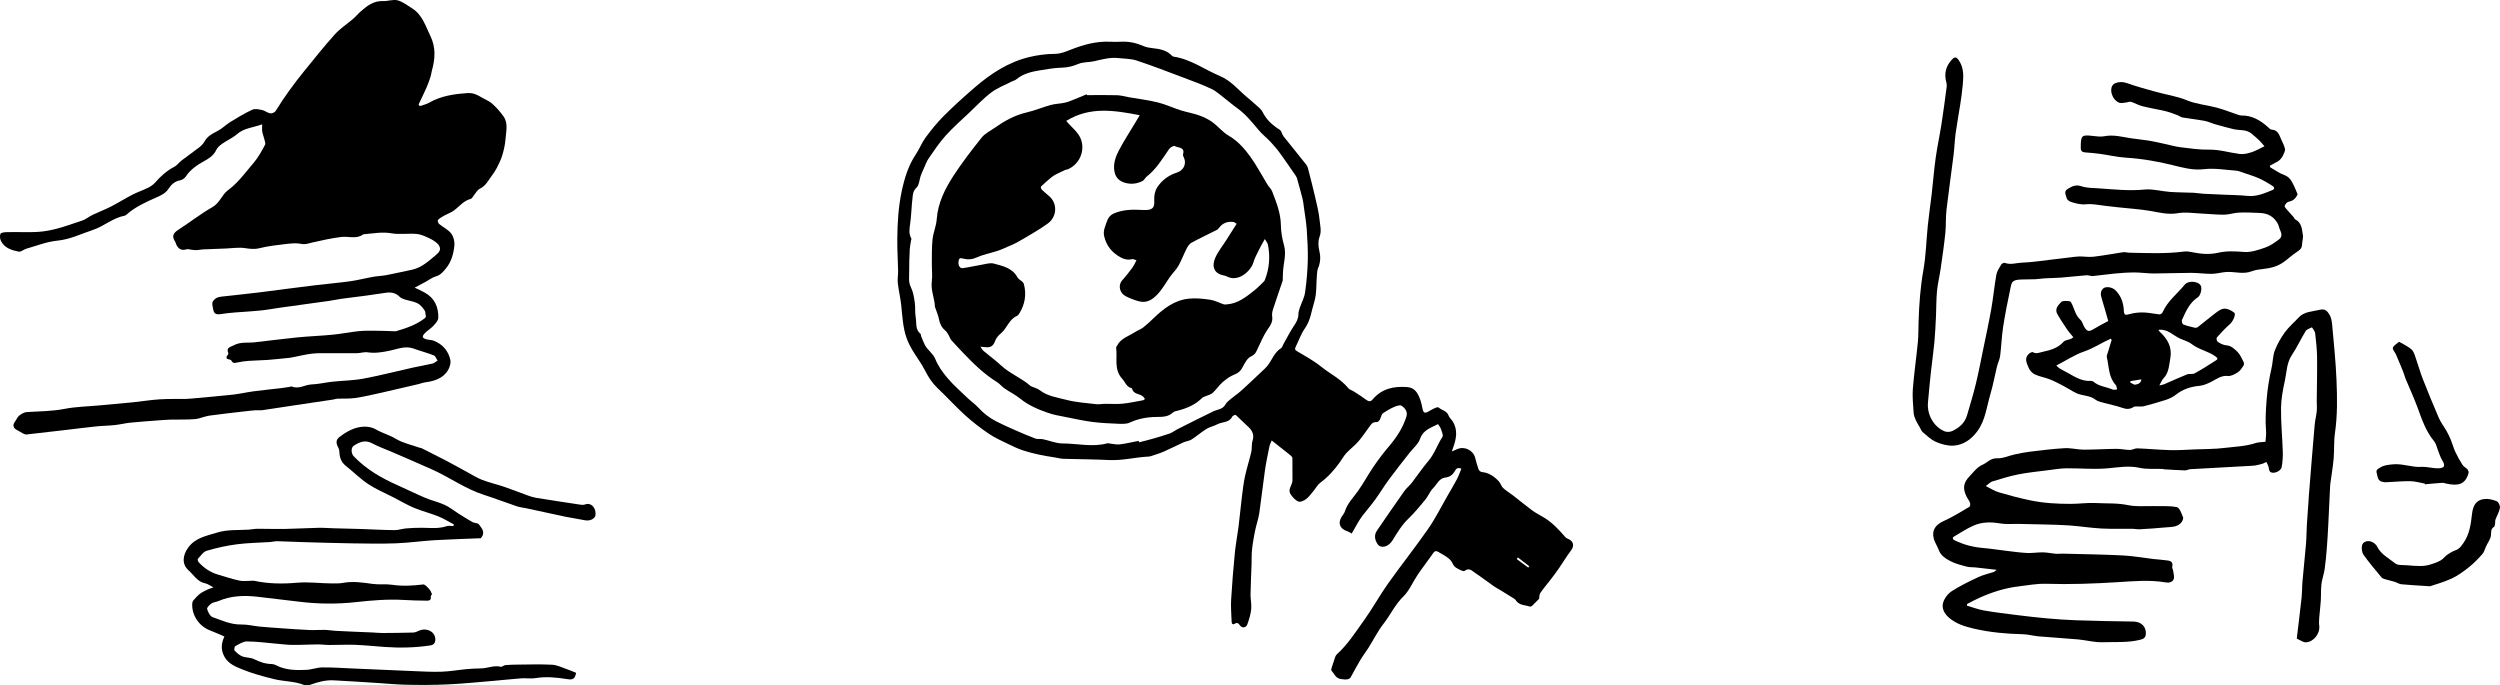
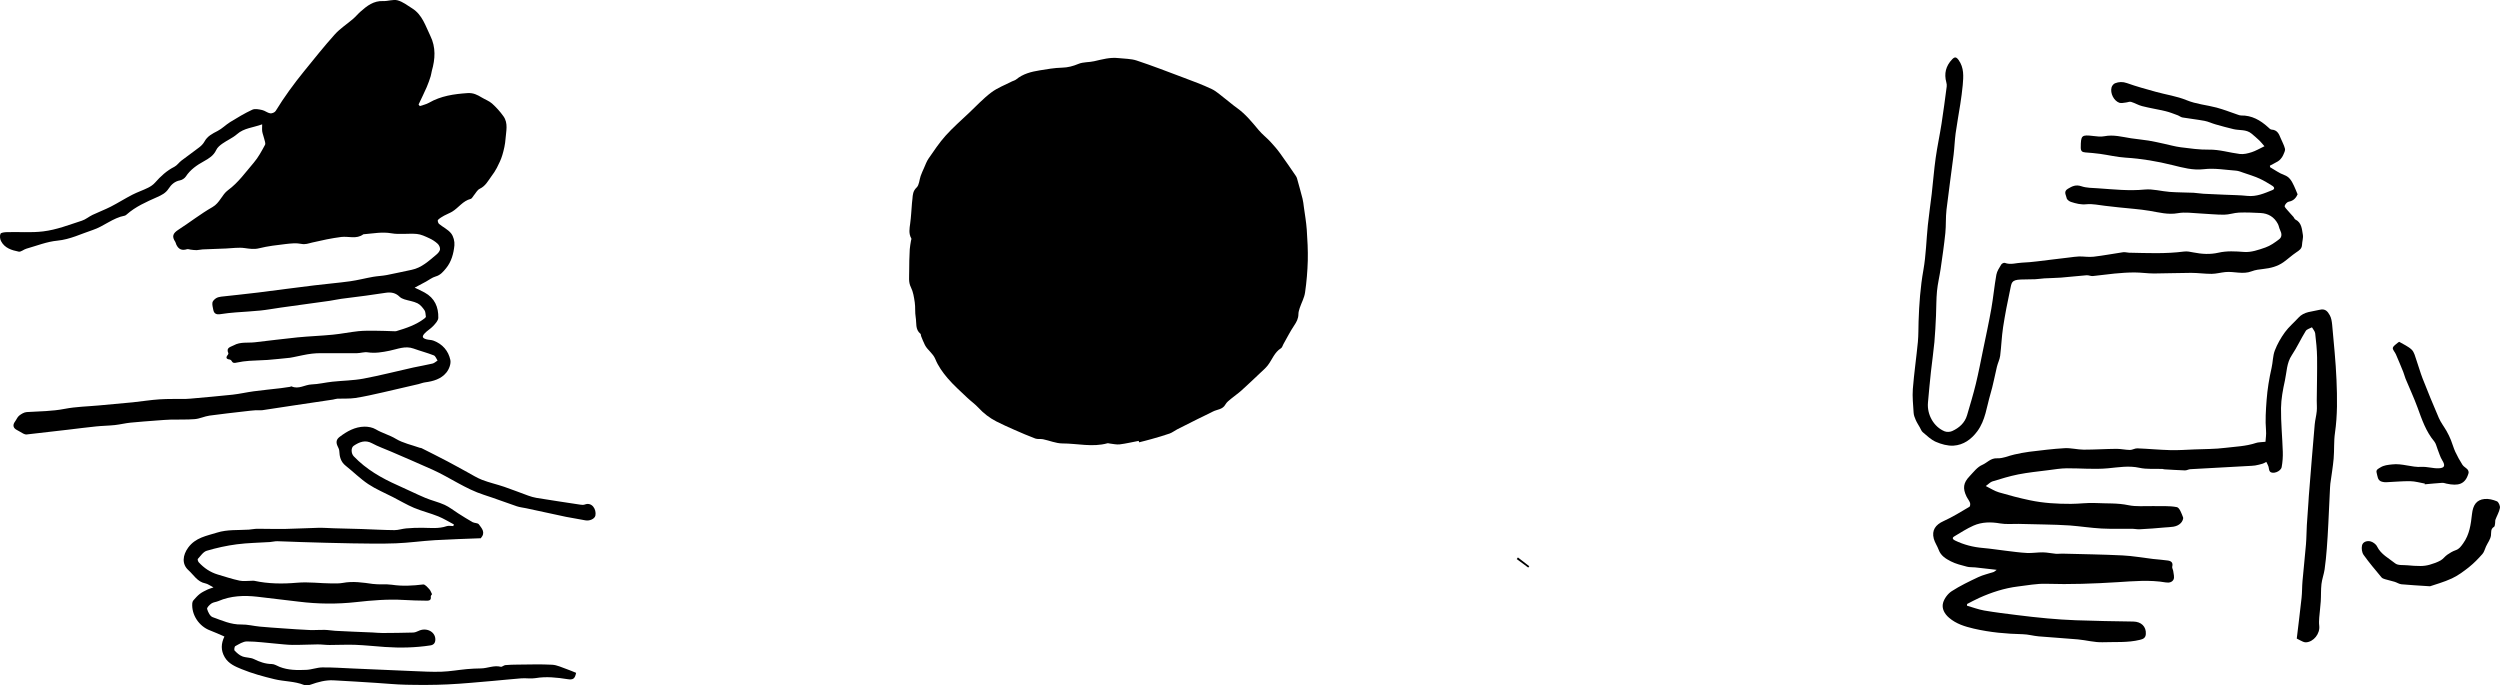
<svg xmlns="http://www.w3.org/2000/svg" id="Layer_1" data-name="Layer 1" viewBox="0 0 605.22 165.94">
  <defs>
    <style>
      .cls-1 {
        stroke-width: 0px;
      }
    </style>
  </defs>
  <path class="cls-1" d="m63.49,30.09c-2.28.83-4.42.9-6.11,2.39-1.04.91-2.38,1.47-3.53,2.28-.59.41-1.22.93-1.51,1.56-.64,1.36-1.73,2.02-2.98,2.72-1.67.92-3.28,2.01-4.38,3.7-.29.44-.91.84-1.43.93-1.26.23-2.12,1.05-2.72,1.98-.71,1.11-1.73,1.59-2.8,2.07-2.6,1.16-5.2,2.29-7.36,4.2-.14.12-.3.26-.47.29-2.87.53-5.07,2.59-7.75,3.47-2.82.93-5.47,2.28-8.55,2.58-2.55.24-5.03,1.24-7.53,1.95-.64.18-1.3.82-1.84.71-1.69-.34-3.42-.85-4.29-2.57-.25-.5-.34-1.28-.12-1.75.15-.31.99-.38,1.52-.4,2.93-.1,5.83.18,8.8-.18,3.31-.4,6.29-1.6,9.38-2.59.92-.29,1.7-.99,2.59-1.41,1.46-.7,2.98-1.26,4.41-1.99,1.77-.91,3.45-1.98,5.22-2.89,1.23-.63,2.56-1.07,3.81-1.69.61-.3,1.23-.72,1.68-1.23,1.36-1.54,2.82-2.9,4.68-3.84.65-.33,1.1-1.03,1.7-1.49,1.44-1.1,2.92-2.13,4.35-3.24.48-.37.94-.84,1.23-1.37.72-1.32,1.91-1.92,3.18-2.57,1.1-.56,1.99-1.5,3.04-2.15,1.75-1.07,3.51-2.14,5.37-3,.65-.3,1.61-.09,2.38.08.68.15,1.28.69,1.95.8.41.07,1.11-.22,1.32-.57,2.06-3.37,4.39-6.55,6.88-9.62,2.44-3,4.85-6.04,7.44-8.92,1.28-1.42,2.95-2.49,4.42-3.75.64-.55,1.18-1.22,1.82-1.78,1.56-1.39,3.17-2.64,5.46-2.54,1.17.05,2.43-.46,3.5-.18,1.26.34,2.38,1.23,3.53,1.95,2.47,1.55,3.22,4.25,4.4,6.66,1.36,2.77,1.18,5.6.36,8.46-.12.42-.14.88-.28,1.3-.29.89-.58,1.78-.96,2.64-.62,1.42-1.31,2.81-1.97,4.21.1.13.19.26.29.39.74-.26,1.54-.42,2.21-.8,2.91-1.68,6.08-2.13,9.37-2.35,1.39-.09,2.35.42,3.4,1.05.83.51,1.81.85,2.52,1.48,1.02.92,1.97,1.97,2.76,3.09,1.19,1.67.63,3.62.5,5.45-.09,1.32-.39,2.65-.77,3.92-.31,1.07-.82,2.1-1.33,3.1-.36.71-.82,1.38-1.3,2.02-.82,1.12-1.44,2.39-2.84,3.05-.62.29-.99,1.09-1.48,1.66-.23.27-.42.72-.7.79-1.91.47-2.95,2.16-4.51,3.1-.62.37-1.31.61-1.94.96-.53.3-1.07.61-1.5,1.04-.12.12.04.77.26.95.96.8,2.18,1.35,2.93,2.3.58.74.89,1.95.8,2.91-.19,1.97-.72,3.94-2,5.51-.67.82-1.37,1.7-2.56,2.02-.82.23-1.55.82-2.32,1.24-.9.49-1.8.96-2.74,1.46.79.39,1.63.75,2.42,1.19,2.42,1.32,3.37,3.52,3.3,6.13-.02.67-.71,1.4-1.24,1.97-.62.67-1.47,1.13-2.08,1.8-.68.75-.54,1.13.42,1.41.56.17,1.2.12,1.74.33,2.19.82,3.61,2.48,4.08,4.68.19.92-.31,2.24-.95,3.03-1.27,1.58-3.19,2.13-5.17,2.39-.54.07-1.05.29-1.58.42-2.89.68-5.77,1.36-8.66,2.01-2.2.49-4.4,1.01-6.63,1.35-1.43.22-2.91.11-4.36.17-.36.02-.71.17-1.07.22-3.09.46-6.18.91-9.27,1.38-2.59.39-5.19.81-7.78,1.18-.55.08-1.11-.02-1.67.02-.86.06-1.72.16-2.57.26-2.87.34-5.75.64-8.61,1.04-1.2.17-2.35.75-3.55.85-1.94.16-3.91.07-5.86.12-1.06.03-2.13.12-3.19.2-2.16.17-4.32.31-6.48.53-1.29.13-2.55.45-3.84.59-1.51.16-3.04.17-4.55.33-2.23.22-4.45.52-6.68.78-3.37.39-6.73.79-10.1,1.16-.26.03-.57-.08-.81-.2-.51-.26-.98-.6-1.5-.85-.96-.47-1.15-1.21-.51-2.07.35-.47.57-1.09,1.01-1.44.52-.41,1.2-.82,1.84-.86,3.07-.19,6.13-.18,9.19-.78,2.73-.53,5.55-.57,8.33-.83,2.71-.25,5.42-.48,8.13-.75,2.16-.22,4.3-.58,6.46-.72,2.12-.14,4.25-.07,6.38-.1.37,0,.74-.04,1.11-.07,3.41-.31,6.82-.59,10.22-.96,1.72-.19,3.42-.59,5.13-.82,2.19-.29,4.39-.5,6.58-.76.72-.08,1.44-.2,2.16-.31.15-.02.32-.16.42-.11,1.7.77,3.2-.42,4.83-.48,1.69-.06,3.36-.48,5.04-.66,2.5-.27,5.04-.28,7.5-.74,4.06-.76,8.07-1.8,12.11-2.7,1.54-.34,3.1-.58,4.63-.95.44-.1.82-.48,1.22-.73-.29-.43-.5-1.09-.9-1.25-1.6-.63-3.28-1.06-4.9-1.65-2.04-.74-3.91.14-5.81.52-1.76.36-3.48.66-5.3.39-.85-.13-1.75.2-2.63.21-2.22.03-4.44-.01-6.66,0-1.39,0-2.8-.05-4.18.11-1.51.17-2.99.55-4.48.84-.29.06-.58.13-.87.16-1.8.18-3.59.38-5.39.52-1.49.11-2.98.11-4.47.22-.99.07-1.99.2-2.96.41-.57.12-1,.22-1.31-.4-.07-.14-.27-.3-.42-.32-.86-.11-1.07-.44-.49-1.15.08-.1.17-.3.12-.4-.62-1.38.57-1.49,1.32-1.9,1.6-.89,3.38-.54,5.08-.73,3.45-.38,6.89-.85,10.34-1.19,2.83-.28,5.69-.37,8.52-.65,2.08-.2,4.14-.63,6.22-.85,1.35-.14,2.72-.11,4.08-.11,1.51,0,3.03.08,4.54.12.19,0,.38.03.56-.02,2.43-.73,4.83-1.52,6.87-3.11.14-.11.25-.27.3-.33-.11-.6-.06-1.21-.33-1.6-.45-.66-1.02-1.37-1.71-1.71-.98-.48-2.12-.61-3.18-.95-.42-.13-.86-.34-1.16-.64-.93-.92-2.03-1.13-3.25-.96-1.64.23-3.27.49-4.91.71-1.97.27-3.95.49-5.92.76-.95.13-1.89.35-2.84.49-3.95.56-7.9,1.09-11.85,1.64-1.64.23-3.27.54-4.91.71-1.97.21-3.96.29-5.94.45-1.24.1-2.47.22-3.7.42-.96.16-1.6-.05-1.78-1.08-.1-.57-.29-1.17-.2-1.72.07-.39.49-.78.85-1.03.35-.23.82-.34,1.25-.4,1.35-.17,2.71-.29,4.06-.44,1.64-.18,3.28-.36,4.91-.56,4.52-.57,9.03-1.18,13.55-1.73,2.89-.36,5.8-.59,8.68-.99,1.88-.26,3.72-.75,5.59-1.08,1.1-.19,2.22-.22,3.31-.43,2.01-.38,4-.86,6-1.26,2.46-.5,4.2-2.18,6.03-3.7.38-.32.81-.8.87-1.25.05-.43-.23-1.05-.57-1.36-.58-.54-1.29-1-2.01-1.33-.98-.45-2.01-.96-3.05-1.05-2.04-.18-4.15.19-6.15-.16-2.23-.39-4.33.04-6.48.21-.11,0-.25,0-.33.05-1.67,1.23-3.56.41-5.33.63-2.37.3-4.71.81-7.04,1.35-.89.21-1.64.53-2.65.32-1.2-.25-2.51-.1-3.75.04-2.15.25-4.32.5-6.41,1.02-1.24.31-2.31.13-3.52-.04-1.47-.21-2.99.04-4.5.1-1.9.07-3.8.13-5.69.22-.48.02-.96.17-1.43.18-.5.01-1-.07-1.49-.13-.29-.03-.6-.18-.85-.1-1.23.39-2.07.04-2.61-1.15-.09-.2-.11-.44-.23-.62-.88-1.33-.6-2.07.76-2.95,2.78-1.79,5.39-3.85,8.25-5.48,1.78-1.02,2.28-3.01,3.74-4.08,2.53-1.85,4.27-4.37,6.26-6.68,1.09-1.27,1.9-2.81,2.71-4.3.19-.36-.09-1-.2-1.49-.13-.58-.37-1.13-.47-1.71-.08-.51-.02-1.05-.02-1.79Z" />
-   <path class="cls-1" d="m351.45,109.3c.66-.28,1.02-.44,1.39-.6,1.77-.73,3.83.33,4.29,2.16.24.94.49,1.89.83,2.8.1.28.51.59.8.62,1.71.16,2.99,1.07,4.1,2.26.42.46.58,1.18,1.03,1.6.75.69,1.65,1.22,2.46,1.85,1.53,1.18,3.01,2.42,4.56,3.56.94.68,1.99,1.2,2.98,1.81,1.99,1.23,3.56,2.93,5.07,4.68.18.21.48.35.75.46,1.24.53,1.44,1.66.63,2.74-1.05,1.39-1.95,2.9-2.94,4.34-.57.83-1.18,1.64-1.79,2.44-.91,1.19-1.89,2.33-2.73,3.56-.27.4-.21,1.03-.27,1.37-.59.6-1.1,1.13-1.63,1.64-.15.14-.42.32-.56.27-1.21-.42-2.68-.26-3.51-1.6-.2-.32-.65-.48-1-.73-.92-.57-1.81-1.13-2.71-1.68-.47-.28-.96-.52-1.41-.83-.66-.45-1.3-.94-1.95-1.4-.93-.66-1.85-1.35-2.8-1.98-.74-.49-1.37-1.28-2.49-.43-.31.24-1.36-.39-2.01-.75-.36-.2-.68-.61-.85-1-.57-1.26-1.72-1.8-2.8-2.45-1.46-.88-1.43-.87-2.49.68-1.04,1.51-2.19,2.95-3.21,4.47-1.17,1.74-1.99,3.81-3.45,5.24-2,1.94-3.11,4.43-4.77,6.56-1.42,1.81-2.45,3.91-3.68,5.87-.61.97-1.32,1.87-1.91,2.85-.83,1.39-1.6,2.82-2.37,4.24-.35.65-1.24.66-2.43.46-1.29-.21-1.56-1.3-2.25-2.03-.1-.1-.04-.42.02-.61.28-.9.58-1.81.89-2.7.08-.23.22-.48.4-.64,2.66-2.4,4.55-5.42,6.61-8.28,2.04-2.84,3.72-5.94,5.74-8.79,3.18-4.48,6.61-8.79,9.75-13.3,1.7-2.44,3.03-5.13,4.52-7.72.83-1.44,1.68-2.86,2.46-4.33.41-.78.69-1.63,1.06-2.51-.77-.35-1.24-.09-1.55.5-.5.95-1.2,1.51-2.33,1.64-1.51.17-2.03,1.65-2.95,2.56-.77.76-1.16,1.88-1.85,2.73-1.31,1.59-2.62,3.2-4.1,4.62-1.63,1.56-2.75,3.44-3.91,5.33-.33.53-.85,1.04-1.41,1.3-.75.34-1.69.34-2.2-.45-.66-1.01-.88-2.15-.13-3.25,2.19-3.2,4.38-6.4,6.62-9.56.53-.75,1.29-1.33,1.85-2.06,1.33-1.72,2.53-3.55,3.94-5.19,1.52-1.76,2.19-3.97,3.44-5.87.26-.39-.16-1.27-.36-1.9-.13-.41-.44-.76-.7-1.2-1.73.9-3.6,1.37-4.37,3.59-.43,1.25-1.65,2.23-2.51,3.33-1.65,2.12-3.34,4.22-4.93,6.38-1.2,1.62-2.24,3.36-3.42,4.99-.97,1.34-2.06,2.58-3.07,3.89-.4.52-.75,1.09-1.09,1.65-.52.87-1,1.75-1.52,2.67-.41-.24-.59-.38-.79-.45-2.31-.73-2.75-2.27-1.22-4.24.16-.2.28-.44.36-.69.6-1.88,1.97-3.26,3.09-4.81,1.38-1.91,2.48-4.01,3.81-5.96,1.15-1.69,2.39-3.34,3.72-4.9,1.88-2.2,3.44-4.56,4.29-7.33.34-1.12-.36-2.01-1.18-2.56-.38-.25-1.24.04-1.79.28-.96.42-1.87.95-2.74,1.54-.28.19-.38.68-.53,1.05-.24.6-.45,1.15-1.3,1.1-.33-.02-.79.25-1,.52-1.04,1.34-1.95,2.8-3.05,4.09-.87,1.03-2,1.84-2.92,2.83-.64.69-1.11,1.54-1.66,2.31-1.33,1.85-2.82,3.53-4.68,4.9-.69.5-1.11,1.36-1.68,2.04-.57.68-1.1,1.43-1.79,1.95-.51.38-1.41.78-1.86.58-.75-.33-1.41-1.07-1.88-1.79-.78-1.17.48-2.2.46-3.36-.04-1.77.02-3.55-.01-5.32,0-.25-.26-.55-.47-.72-1.45-1.17-2.92-2.32-4.55-3.6-.22.58-.47,1.02-.56,1.49-.39,1.95-.81,3.91-1.09,5.88-.49,3.4-.85,6.81-1.35,10.21-.2,1.34-.66,2.64-.95,3.96-.25,1.12-.44,2.25-.62,3.38-.12.79-.21,1.59-.26,2.38-.05.88-.01,1.76-.04,2.63-.08,2.42-.21,4.84-.25,7.27-.02,1.21.28,2.44.16,3.64-.12,1.23-.5,2.46-.92,3.64-.33.94-1.3,1.03-1.85.23-.32-.47-.63-.69-1.19-.35-.55.34-.76,0-.78-.5-.06-1.76-.22-3.54-.12-5.29.22-3.79.54-7.57.9-11.34.21-2.12.62-4.22.89-6.33.3-2.42.52-4.85.82-7.26.21-1.68.4-3.37.76-5.02.43-1.98,1.06-3.9,1.52-5.87.2-.86.02-1.82.29-2.64.54-1.68-.23-2.73-1.38-3.74-.92-.81-1.75-1.73-2.67-2.54-.11-.09-.76.17-.87.41-.74,1.53-2.41,1.2-3.59,1.84-.84.46-1.84.63-2.65,1.13-1.25.77-2.36,1.77-3.6,2.56-.57.36-1.33.4-1.96.69-1.6.72-3.16,1.54-4.77,2.24-.93.41-1.92.69-2.88,1.02-.24.08-.5.17-.76.18-3.21.15-6.35,1-9.59.84-3.68-.18-7.38-.19-11.06-.3-.66-.02-1.31-.21-1.96-.31-2.67-.41-5.33-.89-7.9-1.75-1.18-.4-2.33-.94-3.45-1.49-1.59-.78-3.23-1.49-4.69-2.48-2.01-1.36-3.96-2.85-5.76-4.48-2.33-2.11-4.43-4.45-6.72-6.61-1.29-1.22-2.2-2.63-3-4.21-.89-1.77-2.13-3.36-3.14-5.07-.52-.88-.98-1.82-1.33-2.78-.93-2.59-1.03-5.33-1.32-8.04-.19-1.79-.63-3.56-.83-5.36-.11-.95.1-1.93.08-2.89-.05-2.57-.22-5.15-.2-7.72.04-3.88.26-7.75,1.07-11.57.68-3.18,1.6-6.23,3.44-8.97.86-1.28,1.41-2.78,2.32-4.02,1.36-1.83,2.8-3.63,4.41-5.24,2.37-2.37,4.86-4.62,7.39-6.81,3.96-3.42,8.28-6.27,13.45-7.49,1.97-.46,4.02-.73,6.03-.74,1.5,0,2.73-.57,4.02-1.07,3.03-1.18,6.11-2.02,9.39-1.87.89.04,1.78.05,2.67,0,1.88-.1,3.65.29,5.38,1.04.67.29,1.42.43,2.15.51,1.79.19,3.52.47,4.82,1.89.09.1.26.15.4.18,4.13.62,7.45,3.13,11.18,4.69,2.67,1.12,4.38,3.3,6.48,5.06.79.66,1.58,1.33,2.34,2.03.53.49,1.18.96,1.49,1.59.92,1.9,2.37,3.2,4.13,4.3.47.29.57,1.13.96,1.63,1.82,2.31,3.71,4.57,5.52,6.89.34.44.45,1.08.59,1.64.53,2.06,1.07,4.12,1.54,6.2.42,1.85.9,3.71,1.08,5.6.12,1.31.51,2.62-.04,4.04-.38,1-.29,2.3-.03,3.39.35,1.47.26,2.8-.32,4.17-.21.49-.22,1.08-.27,1.63-.2,2.2-.01,4.51-.66,6.57-.66,2.1-.87,4.38-2.23,6.31-.96,1.36-1.51,3.01-2.26,4.52-.25.5-.18.73.34,1.04,1.95,1.17,3.98,2.25,5.74,3.67,2.2,1.78,4.84,3.02,6.67,5.28.32.39.94.53,1.39.83,1,.65,2.01,1.29,2.97,2,.58.42,1.02.49,1.52-.1,2.2-2.61,5.1-3.24,8.34-3,1.9.14,2.6,1.47,3.16,2.95.28.75.43,1.56.6,2.36.2.94.56,1.1,1.39.62.54-.31,1.09-.62,1.66-.88.25-.11.7-.23.83-.11.76.7,1.99.78,2.41,1.95.18.51.67.91.98,1.39,1.34,2.11.89,4.26.12,6.41-.07.2-.14.4-.31.91Zm-75.78-2.56c.03.11.06.23.09.34,1-.26,2.01-.5,3.01-.79,1.47-.42,2.95-.83,4.39-1.34.64-.23,1.2-.69,1.82-1.01,1.63-.84,3.27-1.66,4.91-2.47,1.25-.62,2.52-1.21,3.76-1.85,1.02-.52,2.33-.46,3-1.69.3-.55.87-.98,1.38-1.4.82-.69,1.72-1.28,2.51-2,1.58-1.42,3.11-2.89,4.66-4.35.58-.55,1.19-1.07,1.68-1.69,1.09-1.39,1.62-3.2,3.25-4.2.28-.17.37-.63.55-.95.86-1.52,1.65-3.09,2.62-4.54.58-.86,1.02-1.68,1.03-2.74,0-.5.16-1.02.32-1.51.42-1.25,1.11-2.46,1.29-3.75.37-2.55.59-5.14.66-7.72.06-2.5-.08-5.01-.25-7.5-.13-1.82-.45-3.64-.7-5.45-.09-.69-.16-1.39-.33-2.06-.42-1.64-.88-3.27-1.33-4.89-.06-.21-.16-.42-.29-.6-1.25-1.82-2.48-3.65-3.78-5.43-.73-1.01-1.55-1.96-2.4-2.87-.9-.96-1.97-1.78-2.81-2.79-1.61-1.92-3.17-3.87-5.24-5.34-.99-.7-1.9-1.52-2.87-2.25-1.08-.82-2.09-1.79-3.29-2.36-2.22-1.05-4.54-1.9-6.85-2.77-3.75-1.41-7.49-2.86-11.29-4.12-1.39-.46-2.95-.42-4.43-.59-2.02-.23-3.93.32-5.87.76-1.25.29-2.63.16-3.78.64-1.32.55-2.57.89-4.02.92-1.79.04-3.59.36-5.37.65-2.05.33-4.04.83-5.7,2.2-.27.23-.67.31-1,.47-1.69.87-3.52,1.55-5.02,2.68-1.93,1.45-3.59,3.25-5.35,4.91-1.93,1.83-3.94,3.58-5.71,5.55-1.54,1.71-2.82,3.66-4.14,5.56-.47.68-.74,1.5-1.09,2.27-.29.64-.58,1.28-.81,1.93-.33.94-.34,2.18-.97,2.78-.9.85-.94,1.75-1.02,2.76-.02.33-.08.66-.11,1-.14,1.64-.21,3.29-.43,4.92-.17,1.26-.42,2.48.27,3.67.07.12-.06.35-.08.54-.1.69-.26,1.38-.3,2.07-.08,1.81-.16,3.62-.14,5.43.02,1.27-.22,2.53.43,3.8.55,1.09.73,2.39.92,3.62.18,1.19.02,2.44.23,3.62.24,1.36-.17,2.95,1.17,4.01.11.09.06.36.13.53.3.74.58,1.49.94,2.19.65,1.25,1.93,1.97,2.51,3.39.68,1.68,1.79,3.24,2.98,4.63,1.45,1.7,3.15,3.19,4.77,4.74.87.83,1.88,1.53,2.69,2.41,1.25,1.36,2.68,2.46,4.31,3.3,1.43.73,2.9,1.39,4.38,2.04,1.68.74,3.36,1.47,5.07,2.11.56.21,1.25.05,1.86.17,1.57.32,3.12,1.01,4.69,1.02,3.64,0,7.29.97,10.92-.04.16-.05.36.05.54.06.8.08,1.62.3,2.41.21,1.55-.19,3.08-.56,4.62-.85Zm94.29,30.67c.09-.11.17-.22.26-.33-.92-.71-1.83-1.42-2.75-2.13-.1.13-.19.26-.29.39l2.78,2.06Z" />
+   <path class="cls-1" d="m351.45,109.3Zm-75.78-2.56c.03.11.06.23.09.34,1-.26,2.01-.5,3.01-.79,1.47-.42,2.95-.83,4.39-1.34.64-.23,1.2-.69,1.82-1.01,1.63-.84,3.27-1.66,4.91-2.47,1.25-.62,2.52-1.21,3.76-1.85,1.02-.52,2.33-.46,3-1.69.3-.55.87-.98,1.38-1.4.82-.69,1.72-1.28,2.51-2,1.58-1.42,3.11-2.89,4.66-4.35.58-.55,1.19-1.07,1.68-1.69,1.09-1.39,1.62-3.2,3.25-4.2.28-.17.37-.63.55-.95.86-1.52,1.65-3.09,2.62-4.54.58-.86,1.02-1.68,1.03-2.74,0-.5.16-1.02.32-1.51.42-1.25,1.11-2.46,1.29-3.75.37-2.55.59-5.14.66-7.72.06-2.5-.08-5.01-.25-7.5-.13-1.82-.45-3.64-.7-5.45-.09-.69-.16-1.39-.33-2.06-.42-1.64-.88-3.27-1.33-4.89-.06-.21-.16-.42-.29-.6-1.25-1.82-2.48-3.65-3.78-5.43-.73-1.01-1.55-1.96-2.4-2.87-.9-.96-1.97-1.78-2.81-2.79-1.61-1.92-3.17-3.87-5.24-5.34-.99-.7-1.9-1.52-2.87-2.25-1.08-.82-2.09-1.79-3.29-2.36-2.22-1.05-4.54-1.9-6.85-2.77-3.75-1.41-7.49-2.86-11.29-4.12-1.39-.46-2.95-.42-4.43-.59-2.02-.23-3.93.32-5.87.76-1.25.29-2.63.16-3.78.64-1.32.55-2.57.89-4.02.92-1.79.04-3.59.36-5.37.65-2.05.33-4.04.83-5.7,2.2-.27.23-.67.31-1,.47-1.69.87-3.52,1.55-5.02,2.68-1.93,1.45-3.59,3.25-5.35,4.91-1.93,1.83-3.94,3.58-5.71,5.55-1.54,1.71-2.82,3.66-4.14,5.56-.47.68-.74,1.5-1.09,2.27-.29.64-.58,1.28-.81,1.93-.33.94-.34,2.18-.97,2.78-.9.85-.94,1.75-1.02,2.76-.02.33-.08.66-.11,1-.14,1.64-.21,3.29-.43,4.92-.17,1.26-.42,2.48.27,3.67.07.12-.06.35-.08.54-.1.69-.26,1.38-.3,2.07-.08,1.81-.16,3.62-.14,5.43.02,1.27-.22,2.53.43,3.8.55,1.09.73,2.39.92,3.62.18,1.19.02,2.44.23,3.62.24,1.36-.17,2.95,1.17,4.01.11.09.06.36.13.53.3.74.58,1.49.94,2.19.65,1.25,1.93,1.97,2.51,3.39.68,1.68,1.79,3.24,2.98,4.63,1.45,1.7,3.15,3.19,4.77,4.74.87.83,1.88,1.53,2.69,2.41,1.25,1.36,2.68,2.46,4.31,3.3,1.43.73,2.9,1.39,4.38,2.04,1.68.74,3.36,1.47,5.07,2.11.56.21,1.25.05,1.86.17,1.57.32,3.12,1.01,4.69,1.02,3.64,0,7.29.97,10.92-.04.16-.05.36.05.54.06.8.08,1.62.3,2.41.21,1.55-.19,3.08-.56,4.62-.85Zm94.29,30.67c.09-.11.17-.22.26-.33-.92-.71-1.83-1.42-2.75-2.13-.1.13-.19.26-.29.39l2.78,2.06Z" />
  <path class="cls-1" d="m480.74,117.67c1.17.58,2.12,1.21,3.17,1.52,2.48.73,4.98,1.39,7.51,1.92,3.26.69,6.58.88,9.91.87,2.02,0,4.05-.31,6.06-.2,2.62.14,5.25-.04,7.87.52,1.9.4,3.94.18,5.91.22,1.95.05,3.94-.12,5.82.25.65.13,1.15,1.55,1.5,2.46.14.35-.2,1.06-.54,1.4-1.05,1.07-2.51.93-3.85,1.06-2.02.2-4.04.33-6.06.44-.66.04-1.33-.12-1.99-.12-2.43-.03-4.86.07-7.29-.06-2.56-.14-5.11-.54-7.67-.74-2.05-.15-4.11-.18-6.17-.24-2.09-.06-4.19-.1-6.28-.14-1.47-.03-2.98.14-4.41-.11-2.24-.39-4.42-.38-6.48.53-1.62.72-3.12,1.7-4.65,2.61-.66.39-.26.77.17.98,2.14,1.04,4.4,1.62,6.78,1.82,1.84.16,3.67.45,5.51.67,1.72.2,3.44.46,5.17.54,1.28.06,2.58-.17,3.86-.15,1.05.02,2.09.26,3.14.35.49.04,1-.05,1.5-.04,4.87.13,9.74.19,14.61.43,2.47.12,4.92.57,7.39.86,1.2.14,2.41.2,3.61.38.78.12,1.28.51,1.03,1.47-.08.33.21.74.25,1.12.08.66.32,1.43.08,1.97-.3.66-1.04.89-1.9.74-3.88-.67-7.8-.3-11.68-.06-5.75.36-11.5.57-17.27.39-2.26-.07-4.55.38-6.82.65-3.28.4-6.4,1.42-9.4,2.77-.99.44-1.95.98-2.92,1.47-.01.14-.02.27-.03.41,1.38.4,2.75.92,4.16,1.17,2.62.45,5.27.77,7.91,1.1,2.46.31,4.93.59,7.4.81,2.3.21,4.61.37,6.92.45,4.62.15,9.24.26,13.86.31,1.92.02,3.17,1.21,3.05,3.02-.06.99-.69,1.23-1.44,1.41-2.96.73-6,.47-9,.58-2,.07-4.01-.51-6.03-.69-3.15-.28-6.3-.46-9.45-.73-1.29-.11-2.56-.49-3.84-.52-4-.09-7.94-.44-11.87-1.35-2.22-.52-4.27-1.15-6-2.63-1.11-.94-1.83-2.25-1.46-3.6.29-1.06,1.14-2.21,2.07-2.82,2.04-1.32,4.25-2.38,6.46-3.42,1.18-.56,2.5-.83,3.74-1.25.18-.06.33-.24.71-.52-1.91-.22-3.57-.42-5.23-.59-.66-.07-1.35,0-1.97-.17-1.32-.35-2.68-.67-3.89-1.29-1.21-.62-2.43-1.35-2.95-2.8-.33-.91-.93-1.74-1.18-2.67-.55-2.06.42-3.4,2.35-4.27,2.17-.98,4.22-2.26,6.28-3.47.19-.11.24-.71.13-.99-.2-.54-.6-1-.85-1.52-.94-1.96-.77-3.29.73-4.86.96-1.01,1.89-2.27,3.1-2.78,1.18-.5,2.01-1.67,3.6-1.59,1.37.07,2.78-.62,4.18-.92,1.19-.26,2.38-.51,3.59-.66,2.85-.34,5.71-.71,8.57-.87,1.53-.08,3.07.35,4.61.36,2.65,0,5.31-.18,7.96-.2,1.08,0,2.17.26,3.25.27.58,0,1.18-.41,1.76-.39,2.66.1,5.32.36,7.99.43,1.95.05,3.9-.09,5.85-.17,2.48-.1,4.98-.07,7.44-.38,2.47-.31,4.99-.36,7.39-1.17.66-.22,1.41-.19,2.37-.3.04-.77.22-1.77.13-2.75-.21-2.46-.04-4.89.14-7.35.2-2.65.62-5.23,1.21-7.81.32-1.39.28-2.89.78-4.19.6-1.56,1.46-3.07,2.45-4.43.93-1.28,2.19-2.32,3.27-3.51,1.38-1.52,3.29-1.44,5.07-1.9,1.46-.38,2,.41,2.5,1.28.39.67.51,1.54.59,2.33.39,4.45.87,8.89,1.05,13.35.18,4.28.25,8.56-.37,12.84-.3,2.04-.14,4.15-.32,6.21-.18,2.03-.53,4.04-.8,6.06-.04.29-.05.59-.07.89-.14,2.95-.27,5.9-.42,8.84-.1,2-.21,4-.37,5.99-.13,1.69-.29,3.37-.53,5.05-.18,1.19-.62,2.34-.76,3.54-.16,1.38-.08,2.78-.17,4.17-.08,1.32-.27,2.63-.37,3.95-.05.65-.08,1.32,0,1.96.24,1.91-1.36,3.95-3.22,4.03-.24,0-.49-.05-.71-.15-.42-.18-.82-.41-1.51-.76.37-3.13.8-6.47,1.16-9.83.15-1.36.11-2.74.23-4.1.26-2.96.59-5.92.84-8.89.13-1.54.12-3.1.21-4.65.11-1.87.26-3.73.39-5.6.03-.48.05-.96.09-1.43.24-2.99.48-5.98.72-8.97.23-2.8.45-5.61.71-8.4.1-1.06.39-2.11.49-3.18.08-.83,0-1.68,0-2.52.03-3.5.12-7,.08-10.49-.03-1.95-.23-3.89-.46-5.83-.06-.51-.51-.97-.78-1.46-.52.29-1.24.45-1.51.89-1.18,1.91-2.12,3.98-3.36,5.84-1.27,1.9-1.23,4.09-1.68,6.16-.48,2.18-.91,4.43-.94,6.65-.04,3.53.32,7.06.43,10.59.04,1.23-.05,2.48-.27,3.69-.2,1.1-2.19,1.83-2.84,1.1-.27-.3-.23-.86-.38-1.28-.13-.37-.33-.71-.5-1.06-.28.14-.55.33-.85.42-.61.18-1.23.35-1.86.45-.58.09-1.17.09-1.75.13-4.65.26-9.31.5-13.96.77-.43.03-.86.31-1.29.29-1.66-.05-3.32-.17-4.98-.26-.14,0-.29-.08-.43-.09-1.88-.08-3.81.12-5.61-.28-2.58-.57-5.08-.11-7.59.12-3.34.31-6.65-.02-9.97,0-1.5.01-3.01.27-4.51.46-2.43.31-4.87.55-7.26,1.02-2.12.42-4.19,1.07-6.26,1.7-.47.14-.85.58-1.56,1.09Z" />
  <path class="cls-1" d="m548.21,35.42c-.51-.58-.85-1.03-1.26-1.42-.61-.58-1.25-1.13-1.9-1.67-1.27-1.05-2.88-.72-4.32-1.06-1.47-.34-2.93-.75-4.38-1.16-.89-.25-1.75-.68-2.65-.85-1.77-.33-3.57-.52-5.35-.82-.41-.07-.77-.39-1.17-.54-.96-.35-1.92-.74-2.91-.98-1.89-.45-3.82-.75-5.7-1.23-.92-.23-1.76-.76-2.67-1.03-.37-.11-.83.12-1.25.16-.53.05-1.12.22-1.59.06-1.33-.47-2.26-2.32-1.88-3.72.1-.39.48-.86.84-1,.93-.36,1.85-.41,2.89-.04,2.29.82,4.65,1.46,6.99,2.11,2.47.69,5.07,1.05,7.43,2.02,2.38.98,4.87,1.16,7.28,1.8,1.75.47,3.45,1.15,5.17,1.73.24.08.5.18.75.18,2.6-.05,4.66,1.14,6.51,2.81.27.24.58.6.88.61,1.35.07,1.78,1.01,2.19,2.05.34.86.84,1.68,1.05,2.57.11.47-.23,1.06-.44,1.57-.13.33-.36.63-.6.91-.19.23-.43.44-.68.59-.63.37-1.28.69-1.93,1.04.02.13.04.25.06.38,1.13.64,2.2,1.45,3.41,1.88,1.34.48,1.83,1.52,2.36,2.61.3.61.53,1.25.88,2.07-.35.77-.92,1.57-2.15,1.78-.39.07-.86.6-.98,1.02-.07.27.41.72.68,1.05.46.55.97,1.07,1.45,1.62.17.19.25.52.46.62,1.54.77,1.57,2.32,1.81,3.68.14.78-.17,1.63-.2,2.45-.04.97-.7,1.36-1.4,1.83-1.07.72-2.02,1.61-3.07,2.36-1.47,1.05-3.16,1.47-4.93,1.66-.94.1-1.92.22-2.79.56-2.13.83-4.28-.03-6.4.19-1.1.11-2.19.42-3.28.43-1.66.01-3.31-.24-4.97-.24-3,0-6,.14-9,.15-1.57,0-3.14-.25-4.72-.25-1.61,0-3.23.12-4.84.27-1.75.16-3.49.44-5.24.6-.49.05-1.02-.23-1.52-.19-2.07.16-4.14.41-6.21.57-1.33.1-2.66.1-3.99.18-.74.04-1.47.18-2.2.21-1.18.05-2.36.02-3.53.07-2.33.1-2.21.79-2.58,2.49-.65,3-1.23,6.02-1.7,9.05-.35,2.3-.42,4.64-.71,6.94-.12.89-.57,1.74-.78,2.62-.54,2.22-.93,4.48-1.59,6.67-.9,3.03-1.19,6.29-3.15,8.95-1.45,1.97-3.36,3.35-5.79,3.5-1.4.08-2.94-.35-4.25-.92-1.17-.5-2.15-1.48-3.16-2.32-.34-.28-.5-.78-.73-1.18-.34-.6-.73-1.19-1-1.82-.24-.55-.47-1.15-.5-1.73-.12-1.91-.33-3.85-.19-5.75.3-3.8.85-7.58,1.22-11.38.16-1.65.11-3.31.17-4.97.14-4.18.43-8.33,1.17-12.47.63-3.56.7-7.21,1.07-10.81.26-2.54.65-5.06.94-7.59.34-2.9.55-5.82.96-8.71.39-2.78.99-5.53,1.42-8.3.47-2.99.85-6,1.25-9,.04-.32,0-.67-.09-.99-.59-2.13-.12-3.99,1.41-5.59.62-.65,1.01-.59,1.56.17,1.35,1.89,1.18,3.98,1,6.08-.14,1.54-.36,3.07-.59,4.6-.36,2.36-.81,4.7-1.13,7.06-.23,1.72-.28,3.47-.49,5.19-.55,4.44-1.2,8.86-1.72,13.3-.22,1.87-.09,3.78-.28,5.65-.3,2.92-.73,5.83-1.15,8.74-.26,1.77-.7,3.53-.87,5.31-.19,1.97-.15,3.97-.24,5.95-.1,2.14-.2,4.29-.39,6.42-.22,2.37-.57,4.73-.83,7.1-.27,2.52-.51,5.04-.73,7.57-.25,2.91,1.43,5.86,4.03,6.92.52.21,1.31.18,1.83-.06,1.7-.77,3.06-1.97,3.61-3.84.74-2.52,1.5-5.03,2.12-7.57.66-2.73,1.19-5.49,1.75-8.23.68-3.32,1.41-6.64,2-9.98.48-2.73.73-5.5,1.22-8.23.16-.87.71-1.68,1.18-2.46.14-.24.65-.49.86-.41,1.4.54,2.79,0,4.16-.05,2.48-.09,4.95-.49,7.42-.77,1.34-.15,2.68-.33,4.02-.48.8-.09,1.59-.23,2.39-.25,1.17-.02,2.37.2,3.52.06,2.4-.28,4.78-.74,7.17-1.09.45-.06.93.11,1.4.12,4.44.09,8.88.3,13.31-.28.75-.1,1.55.07,2.3.22,2.01.39,3.98.53,6.03.06,2.03-.47,4.11-.34,6.22-.18,1.69.13,3.49-.5,5.15-1.08,1.2-.42,2.31-1.21,3.34-2,.73-.56.63-1.41.22-2.23-.23-.45-.29-1-.52-1.45-.88-1.69-2.32-2.57-4.2-2.67-1.74-.09-3.49-.17-5.22-.1-1.21.05-2.4.5-3.61.51-1.94.01-3.88-.21-5.82-.3-1.79-.08-3.63-.38-5.36-.07-2.4.43-4.59-.19-6.87-.57-2.45-.41-4.94-.56-7.41-.83-1.12-.12-2.24-.26-3.36-.38-1.5-.16-3.02-.53-4.49-.38-1.37.15-2.57-.18-3.78-.57-.41-.13-.97-.55-1.03-.91-.12-.73-.85-1.58.29-2.26,1.04-.63,1.93-1.07,3.26-.62,1.26.43,2.69.41,4.05.5,3.76.26,7.49.67,11.29.3,1.97-.19,4.02.42,6.04.57,1.92.14,3.85.13,5.78.21.8.04,1.6.2,2.4.24,1.69.1,3.38.15,5.07.23,1.86.09,3.73.09,5.58.29,2.21.23,4.11-.63,6.05-1.41.64-.26.45-.74.02-1.01-1.03-.64-2.06-1.28-3.16-1.78-1.24-.56-2.56-.96-3.85-1.4-.59-.2-1.19-.46-1.8-.51-2.59-.19-5.23-.66-7.78-.36-2.7.32-5.12-.37-7.59-.98-3.74-.93-7.5-1.57-11.36-1.81-2.09-.13-4.15-.63-6.22-.92-1.19-.16-2.38-.26-3.58-.35-.77-.06-1.08-.34-1.08-1.18.02-2.98.18-3.14,3.07-2.79.88.11,1.81.22,2.66.05,2.22-.43,4.31.17,6.45.5,1.41.22,2.84.33,4.25.56,1.23.2,2.45.49,3.67.75,1.35.29,2.69.68,4.06.86,2.27.28,4.56.62,6.84.58,2.59-.05,5,.74,7.5,1.05.94.12,1.98-.14,2.9-.44.97-.31,1.87-.86,3.07-1.43Z" />
  <path class="cls-1" d="m116.42,130.3c-3.63.15-7.39.25-11.15.47-3.14.19-6.27.64-9.41.76-3.53.13-7.07.07-10.6.01-4.17-.06-8.33-.2-12.5-.32-1.88-.05-3.77-.16-5.65-.2-.58-.01-1.16.16-1.75.2-2.69.18-5.39.2-8.05.55-2.45.32-4.89.86-7.26,1.56-.85.25-1.49,1.26-2.16,1.98-.1.11.05.62.23.82,1.27,1.38,2.78,2.41,4.59,2.95,1.75.52,3.49,1.1,5.27,1.48.93.2,1.93.04,2.9.04.22,0,.45-.05.66,0,3.42.75,6.93.77,10.35.47,2.87-.25,5.66.16,8.48.17.88,0,1.77.03,2.63-.13,2.44-.46,4.83-.09,7.24.25,1.53.21,3.12-.02,4.64.2,2.54.38,5.03.24,7.56-.07.45-.06,1.05.68,1.49,1.14.29.3.42.75.66,1.21-.08.14-.33.38-.3.58.16,1.03-.57,1-1.18.99-1.78-.02-3.56-.06-5.33-.17-3.88-.23-7.71.09-11.58.52-4.59.51-9.25.47-13.87-.11-3.34-.42-6.68-.81-10.02-1.19-3.24-.37-6.42-.25-9.47,1.06-.53.23-1.19.25-1.65.57-.46.32-1.14,1-1.05,1.33.21.75.71,1.76,1.33,1.98,2.24.8,4.44,1.83,6.95,1.78,1.49-.03,2.98.37,4.47.51,1.88.18,3.76.3,5.64.43,2.16.15,4.31.31,6.47.4,1.19.05,2.39-.07,3.59-.04.86.02,1.72.18,2.58.23,1.46.09,2.93.15,4.4.21,1.53.07,3.07.12,4.6.19.8.04,1.61.13,2.41.13,2.47-.01,4.94-.04,7.4-.11.45-.01.92-.19,1.33-.39,1.81-.9,3.98.09,4.08,1.92.04.79-.24,1.44-1.19,1.58-3.66.56-7.34.64-11.03.38-2.39-.16-4.78-.43-7.17-.52-2.08-.08-4.17.05-6.25.04-.96,0-1.92-.15-2.88-.14-2.02.02-4.04.14-6.06.12-1.32-.01-2.64-.19-3.96-.3-2.36-.2-4.71-.53-7.07-.54-.95,0-1.92.66-2.82,1.14-.2.11-.32.91-.16,1.08.53.55,1.15,1.12,1.85,1.39.9.35,1.99.25,2.84.67,1.38.68,2.74,1.17,4.31,1.19.63,0,1.27.44,1.9.69,2.08.82,4.27.81,6.43.72,1.31-.05,2.6-.58,3.9-.59,2.48-.03,4.95.16,7.43.26,4.79.2,9.58.43,14.36.62,2.35.09,4.71.24,7.06.16,2.05-.07,4.08-.44,6.13-.63,1.14-.11,2.28-.15,3.43-.17,1.6-.02,3.13-.82,4.79-.4.31.08.73-.37,1.11-.4.97-.09,1.95-.11,2.92-.12,2.81-.02,5.62-.12,8.42.03,1.21.07,2.39.68,3.57,1.08.76.26,1.49.59,2.22.88-.29,1.47-.75,1.74-2.09,1.53-2.56-.4-5.12-.69-7.73-.25-1.12.19-2.29-.03-3.43.05-2.28.17-4.56.43-6.84.62-3.67.31-7.34.68-11.02.85-3.35.16-6.72.15-10.08.08-2.46-.05-4.92-.31-7.38-.46-3.39-.21-6.79-.44-10.18-.61-1.9-.09-3.71.4-5.5,1.04-.49.18-1.16.27-1.62.08-2.31-.92-4.8-.82-7.15-1.39-2.7-.65-5.41-1.39-7.97-2.44-1.49-.61-3.13-1.28-4.07-2.87-1-1.7-.89-3.35-.08-5.02-1.16-.5-2.3-1.04-3.48-1.48-2.67-.99-4.53-3.79-4.3-6.6.02-.24.12-.51.27-.68.49-.55.98-1.12,1.56-1.57.57-.44,1.24-.74,1.89-1.06.37-.18.79-.28,1.41-.5-.82-.42-1.36-.86-1.97-.98-1.93-.37-2.81-2.04-4.09-3.19-1.67-1.5-1.38-3.66-.07-5.46,1.79-2.45,4.45-2.84,6.99-3.64,2.51-.79,5.12-.55,7.69-.72.7-.05,1.4-.21,2.1-.21,2.22,0,4.45.08,6.67.04,2.67-.05,5.34-.21,8.01-.27,1.25-.03,2.51.07,3.77.11,2.25.06,4.5.11,6.75.18,2.66.09,5.32.25,7.97.27.94,0,1.89-.34,2.84-.42,1.29-.11,2.59-.16,3.88-.15,1.98.02,3.96.28,5.91-.39.48-.17,1.07-.02,1.61-.02.05-.13.09-.27.14-.4-1.26-.66-2.48-1.43-3.8-1.96-1.92-.77-3.95-1.26-5.86-2.06-1.75-.74-3.4-1.73-5.1-2.6-2-1.03-4.11-1.9-5.97-3.14-1.95-1.3-3.63-2.99-5.48-4.46-1.19-.94-1.48-2.19-1.54-3.6-.02-.42-.28-.83-.45-1.23-.36-.85-.27-1.53.53-2.14,1.79-1.36,3.71-2.44,6.01-2.48.92-.01,1.96.18,2.74.64,1.55.93,3.31,1.36,4.88,2.31,1.73,1.04,3.83,1.47,5.77,2.16.14.05.31.03.43.09,2.1,1.06,4.2,2.11,6.28,3.2,1.6.84,3.17,1.73,4.76,2.59,1.2.65,2.36,1.4,3.63,1.89,1.74.67,3.58,1.08,5.35,1.68,1.95.66,3.86,1.44,5.8,2.13.65.23,1.32.44,2,.55,3.53.57,7.07,1.11,10.61,1.64.36.05.77.1,1.1-.03,1.74-.67,2.86,1.18,2.57,2.66-.17.84-1.44,1.38-2.48,1.16-1.54-.32-3.1-.52-4.64-.84-3.22-.67-6.43-1.38-9.65-2.08-.75-.16-1.52-.23-2.24-.47-2.67-.9-5.29-1.91-7.97-2.77-4.46-1.43-8.25-4.2-12.46-6.1-3.32-1.5-6.68-2.92-10.02-4.37-1.54-.67-3.14-1.22-4.6-2.01-1.69-.92-3.08-.3-4.44.59-.72.47-.65,1.89,0,2.56,3.02,3.16,6.72,5.28,10.67,7.03,2.24.99,4.42,2.09,6.68,3.04,1.52.64,3.16,1,4.65,1.68,1.16.53,2.19,1.37,3.28,2.06,1.15.72,2.29,1.46,3.47,2.12.47.26,1.28.18,1.54.54.67.94,1.71,1.93.48,3.34Z" />
-   <path class="cls-1" d="m510.38,77.7c-.48-1.66-.97-3.44-1.51-5.2-.29-.95-.55-1.92.3-2.67.62-.56,2.15-.34,2.91.4,1.37,1.32,1.98,3.02,2.07,4.88.06,1.16.28,1.25,1.41.93,1.07-.3,2.23-.43,3.34-.4,1.31.03,2.6.35,3.91.47.23.02.62-.27.73-.51,1.19-2.72,3.57-4.49,5.38-6.71.89-1.08,3.53-.82,3.93.44.24.75-.16,2.23-.77,2.63-2.06,1.36-2.91,3.44-3.85,5.49-.13.28.08,1,.3,1.09.9.36,1.87.58,2.82.8.23.05.56-.03.74-.17,1.14-.88,2.22-1.83,3.37-2.69.88-.66,1.77-1.53,2.77-1.73.8-.16,1.91.36,2.62.92.57.45-.36,2.24-1.02,2.81-1.13.98-2.16,2.09-3.15,3.21-.15.17-.05.86.16,1.01.69.51,1.41.86,2.39.94.87.07,1.79.88,2.47,1.58.64.66,1.03,1.59,1.46,2.44.12.23.1.66-.04.87-.4.58-.8,1.24-1.37,1.6-.72.46-1.63.97-2.4.89-1.54-.16-2.59.65-3.79,1.28-.95.5-2.01,1-3.06,1.1-2.16.21-4.08.82-5.79,2.19-.7.56-1.59.95-2.45,1.24-1.74.58-3.51,1.05-5.28,1.52-.4.11-.86.04-1.29.06-.39.02-.87-.08-1.16.11-.93.62-1.79.56-2.81.2-1.42-.51-2.93-.78-4.39-1.19-.7-.2-1.49-.34-2.03-.77-1.39-1.09-3.18-.89-4.66-1.59-1.03-.49-1.99-1.15-3-1.68-1.11-.58-2.22-1.18-3.38-1.64-1.19-.47-2.49-.67-3.64-1.2-.62-.29-1.23-.94-1.49-1.57-.43-1.06-1.14-2.24-.05-3.34.26-.27.85-.59,1.04-.48.84.49,1.56.1,2.34-.07,1.89-.41,3.71-.89,5.09-2.43.39-.43,1.2-.48,1.8-.73.21-.09.39-.26.58-.39-.13-.16-.26-.32-.39-.47-.36-.44-.76-.86-1.07-1.34-.83-1.25-1.68-2.49-2.42-3.8-.69-1.24.22-2.19.96-2.92.38-.37,1.34-.25,2.02-.18.24.02.5.51.64.84.57,1.28.87,2.66,1.99,3.67.45.4.57,1.15.91,1.7.71,1.17,1.15,1.21,2.31.5,1.06-.65,2.19-1.21,3.48-1.91Zm-12.57,10.79c.28.25.51.52.79.7.63.38,1.29.69,1.93,1.05,1.75.97,3.43,2.1,5.56,1.97.24-.01.54.05.71.2,1.33,1.14,3.1,1.23,4.63,1.89.3.13.72,0,1.09-.02-.11-.37-.1-.85-.34-1.1-1.76-1.9-1.59-4.41-2.14-6.69-.08-.35.13-.79.25-1.18.29-1,.6-2,.91-3-.06-.11-.13-.22-.19-.33-2.16.96-4.15,2.31-6.41,3.09-2.3.78-4.39,2.18-6.79,3.42Zm24.95,4.83c.55-.14.9-.19,1.21-.32,1.82-.78,3.61-1.62,5.45-2.35.57-.23,1.36.01,1.88-.27,1.8-.99,3.54-2.08,5.26-3.21.46-.3.19-.59-.24-.9-1.75-1.28-3.98-1.6-5.71-2.96-.83-.65-1.96-.93-2.94-1.39-1.66-.77-2.97-2.38-5.16-2.06.15.19.25.37.39.5,1.87,1.74,3,3.7,2.5,6.43-.31,1.71-.34,3.45-1.65,4.81-.38.4-.58.98-1,1.71Zm-6.97-1.06c-.04.1-.08.2-.12.3.42.2.88.62,1.26.56.6-.1,1.35-.29,1.47-1.28-.94.15-1.77.29-2.61.42Z" />
  <path class="cls-1" d="m588.28,141.93c-2.87-.19-4.89-.29-6.9-.48-.57-.05-1.09-.42-1.66-.6-.77-.23-1.56-.4-2.33-.63-.31-.09-.67-.22-.86-.45-1.48-1.79-3-3.56-4.34-5.45-.4-.57-.53-1.54-.38-2.25.19-.92,1.21-1.19,1.98-1.03.62.13,1.38.67,1.66,1.24.95,1.94,2.85,2.86,4.39,4.1.68.55,1.96.37,2.98.47,1.06.1,2.13.18,3.19.17.73,0,1.49-.11,2.19-.31.91-.26,1.83-.58,2.65-1.04.6-.33,1.03-.98,1.61-1.38.63-.44,1.3-.84,2.02-1.09.88-.3,1.3-.93,1.82-1.65,1.55-2.15,1.86-4.62,2.14-7.11.24-2.18,1.09-3.44,3.03-3.64.98-.1,2.08.17,3,.56.42.18.82,1.12.73,1.62-.18.97-.73,1.87-1.08,2.82-.1.25-.03.56-.08.83-.06.31-.06.78-.25.9-.89.53-.66,1.29-.76,2.11-.12.92-.79,1.77-1.2,2.66-.29.61-.43,1.33-.86,1.81-.99,1.12-2.03,2.21-3.2,3.14-1.31,1.04-2.69,2.08-4.2,2.78-1.93.9-4.03,1.46-5.29,1.9Z" />
  <path class="cls-1" d="m587.07,117.08c-1.19-.21-2.38-.57-3.58-.59-1.92-.03-3.85.17-5.77.25-.36.02-.73-.02-1.08-.12-1.1-.3-1.04-1.33-1.28-2.15-.23-.77.4-.99.91-1.31.88-.55,1.81-.61,2.82-.73,2.45-.3,4.72.75,7.13.6,1.37-.08,2.77.39,4.14.34,1.51-.06,1.66-.68.87-1.95-.5-.8-.75-1.76-1.11-2.64-.26-.64-.39-1.4-.81-1.91-2.03-2.42-3-5.33-4.06-8.23-.86-2.35-1.93-4.63-2.89-6.95-.22-.54-.34-1.11-.56-1.65-.58-1.43-1.17-2.86-1.79-4.28-.23-.54-.83-1.12-.73-1.55.13-.51.83-.89,1.29-1.31.05-.05.12-.08.25-.15,1.01.61,2.2,1.1,3.04,1.92.61.6.82,1.65,1.13,2.52.52,1.46.92,2.96,1.48,4.4,1.27,3.21,2.56,6.42,3.94,9.58.49,1.13,1.28,2.13,1.89,3.21.39.68.73,1.4,1.03,2.13.39.95.64,1.95,1.07,2.87.5,1.08,1.09,2.14,1.73,3.14.29.46.87.72,1.24,1.14.18.21.31.62.24.87-.78,2.79-2.54,3.15-5.31,2.56-.36-.08-.72-.22-1.08-.2-1.41.09-2.82.24-4.24.36.02-.06.05-.12.07-.19Z" />
  <path class="cls-1" d="m263.22,23.03c2.4,0,4.8-.05,7.2.02.95.03,1.89.31,2.83.48,2.34.41,4.7.69,7,1.25,1.89.47,3.68,1.32,5.54,1.91,1.5.48,3.08.73,4.56,1.26,1.12.4,2.23.95,3.19,1.65,1.36.99,2.45,2.4,3.88,3.23,2.21,1.28,3.82,3.1,5.25,5.07,1.54,2.13,2.76,4.49,4.14,6.74.36.59.93,1.08,1.17,1.71,1.02,2.64,2.07,5.27,2.11,8.19.02,1.61.31,3.26.75,4.81.63,2.22-.13,4.33-.24,6.48-.03.5-.04,1-.06,1.5,0,.22.04.46-.03.66-.75,2.25-1.55,4.48-2.28,6.74-.19.59-.35,1.26-.25,1.85.22,1.4-.51,2.31-1.23,3.37-.86,1.28-1.47,2.74-2.14,4.14-.41.87-.61,1.69-1.74,2.19-.91.41-1.55,1.64-2.06,2.63-.46.9-1.01,1.39-1.96,1.76-1.05.41-2.02,1.11-2.88,1.86-.88.77-1.53,1.8-2.4,2.59-.46.42-1.17.55-1.77.82-.26.12-.57.19-.77.39-1.58,1.59-3.54,2.45-5.66,3.02-.5.13-1.1.21-1.44.53-1.15,1.08-2.52,1.04-3.94,1.06-2.25.02-4.42.4-6.5,1.37-.8.37-1.85.31-2.78.28-2.1-.08-4.21-.18-6.3-.45-2.22-.29-4.41-.78-6.61-1.22-1.34-.27-2.7-.48-3.98-.93-2.42-.84-4.78-1.81-6.82-3.47-1.16-.95-2.55-1.61-3.79-2.47-.66-.45-1.17-1.13-1.84-1.55-3.11-1.91-5.67-4.44-8.17-7.04-.99-1.03-1.97-2.08-2.92-3.15-.28-.32-.38-.79-.61-1.16-.24-.39-.47-.83-.81-1.11-.87-.73-1.33-1.63-1.54-2.74-.18-.92-.56-1.8-.86-2.7-.03-.11-.11-.21-.12-.31-.06-2.06-1.04-3.98-.76-6.11.18-1.41,0-2.88.01-4.32.02-1.97-.04-3.96.17-5.92.17-1.63.89-3.22,1.01-4.85.28-3.94,1.98-7.33,4.04-10.51,2.09-3.22,4.45-6.27,6.84-9.27.77-.96,2-1.56,3.04-2.29,2.41-1.69,4.92-3.13,7.86-3.8,1.97-.45,3.85-1.27,5.8-1.8,1.13-.31,2.34-.31,3.49-.57.84-.19,1.65-.56,2.46-.88.93-.36,1.84-.76,2.76-1.14.04.07.08.14.12.21Zm36.15,31.15c-.17-.1-.48-.41-.83-.45-1.31-.15-2.45.22-3.31,1.29-.18.22-.35.49-.59.61-2.06,1.05-4.17,2.03-6.2,3.13-.49.27-.88.85-1.15,1.38-.71,1.38-1.25,2.85-2,4.2-.52.92-1.31,1.68-1.94,2.54-1.07,1.48-1.95,3.15-3.21,4.45-1.15,1.18-2.53,2.17-4.54,1.58-1.1-.32-2.11-.69-3.13-1.23-1.4-.74-1.88-2.59-.8-3.81.85-.96,1.65-1.96,2.41-2.99.41-.55.68-1.19,1.05-1.87-.44-.13-.74-.32-.99-.27-1.06.24-1.92.09-2.94-.48-2.07-1.17-3.34-2.76-3.89-5.06-.31-1.31.24-2.35.62-3.5.32-1,.88-1.66,1.79-2.05,2.21-.94,4.53-.95,6.87-.82,2.4.13,2.96-.42,2.84-2.39-.06-1.01.16-2.22.7-3.05,1.13-1.75,2.75-2.96,4.83-3.63,1.45-.47,2.46-2,1.57-3.76-.09-.19-.18-.44-.13-.63.52-1.83-1.21-1.53-2.02-2.01-.23-.14-1.08.33-1.35.72-1.64,2.37-3.1,4.86-5.43,6.67-.39.31-.61.89-1.03,1.09-1.25.61-2.57.82-3.98.48-1.63-.4-2.56-1.31-2.82-2.96-.27-1.72.27-3.33,1.02-4.79,1.18-2.29,2.6-4.45,3.92-6.66.37-.63.75-1.26,1.21-2.02-6.1-1.17-12.07-2.17-17.79,1.38.21.25.37.45.54.64.83.91,1.81,1.73,2.48,2.76,1.9,2.92.58,6.94-2.63,8.31-.2.09-.45.07-.64.16-.63.28-1.26.57-1.88.89-.49.25-.99.51-1.41.85-.89.73-1.76,1.5-2.59,2.29-.09.09.04.56.2.72.55.55,1.14,1.05,1.74,1.55,2.12,1.77,1.99,5.06-.32,6.7-.98.7-1.98,1.35-3.01,1.97-1.47.9-2.96,1.77-4.46,2.61-.67.38-1.4.66-2.11.97-.84.36-1.67.76-2.54,1.04-1.71.56-3.52.89-5.15,1.63-1.05.48-1.98.51-2.98.29-.59-.13-1.14-.39-1.29.44-.2,1.06.23,1.91.96,1.82,1.49-.18,2.95-.55,4.43-.79,1.04-.17,2.18-.56,3.13-.31,2.15.59,4.48,1.04,5.71,3.33.24.45.82.72,1.21,1.09.15.15.3.35.35.55.67,2.53.25,4.89-1.1,7.1-.15.25-.37.51-.62.62-1.89.83-2.36,2.95-3.82,4.18-.58.48-1.16,1.12-1.4,1.8-.36,1.02-.88,1.62-1.98,1.59-.45-.01-.89-.08-1.61-.14.32.45.47.77.71.98,1.41,1.19,2.91,2.28,4.26,3.53,2.17,2.03,5.02,3.07,7.22,5.04.08.07.21.07.31.12.64.29,1.36.46,1.9.88,1.87,1.45,4.19,1.73,6.34,2.3,2.35.62,4.82.77,7.24,1.06.75.09,1.53-.08,2.3-.08,1.37-.02,2.76.11,4.12-.03,1.65-.16,3.28-.53,4.92-.82.19-.03.35-.2.52-.31-.14-.19-.26-.4-.43-.57-.8-.79-2.39-.5-2.7-1.98,0-.03-.05-.06-.08-.07-1.28-.28-1.57-1.5-2.32-2.31-2.06-2.26-1.09-5.01-1.45-7.54-.02-.12.13-.26.2-.39.91-1.86,2.86-2.35,4.41-3.37.61-.4,1.34-.63,1.92-1.07.89-.69,1.71-1.47,2.53-2.26,2.41-2.32,5.03-4.35,8.46-4.73,1.72-.19,3.51,0,5.23.25,1.14.17,2.21.76,3.33,1.12.23.08.51.02.77,0,2.62-.2,4.56-1.75,6.5-3.28.88-.69,1.65-1.51,2.46-2.29.12-.12.19-.31.25-.48,1.05-2.71,1.25-5.51.7-8.35-.09-.48-.48-.91-.76-1.41-.57,1.03-1.04,1.82-1.44,2.65-.48.99-1.03,1.97-1.33,3.02-.59,1.99-3.42,4.65-6.08,3.54-.34-.14-.68-.33-1.04-.39-2.45-.42-2.97-2.22-2.16-4.15.67-1.61,1.84-3.01,2.78-4.5.49-.78.98-1.55,1.47-2.33.28-.44.56-.87.99-1.54Z" />
</svg>